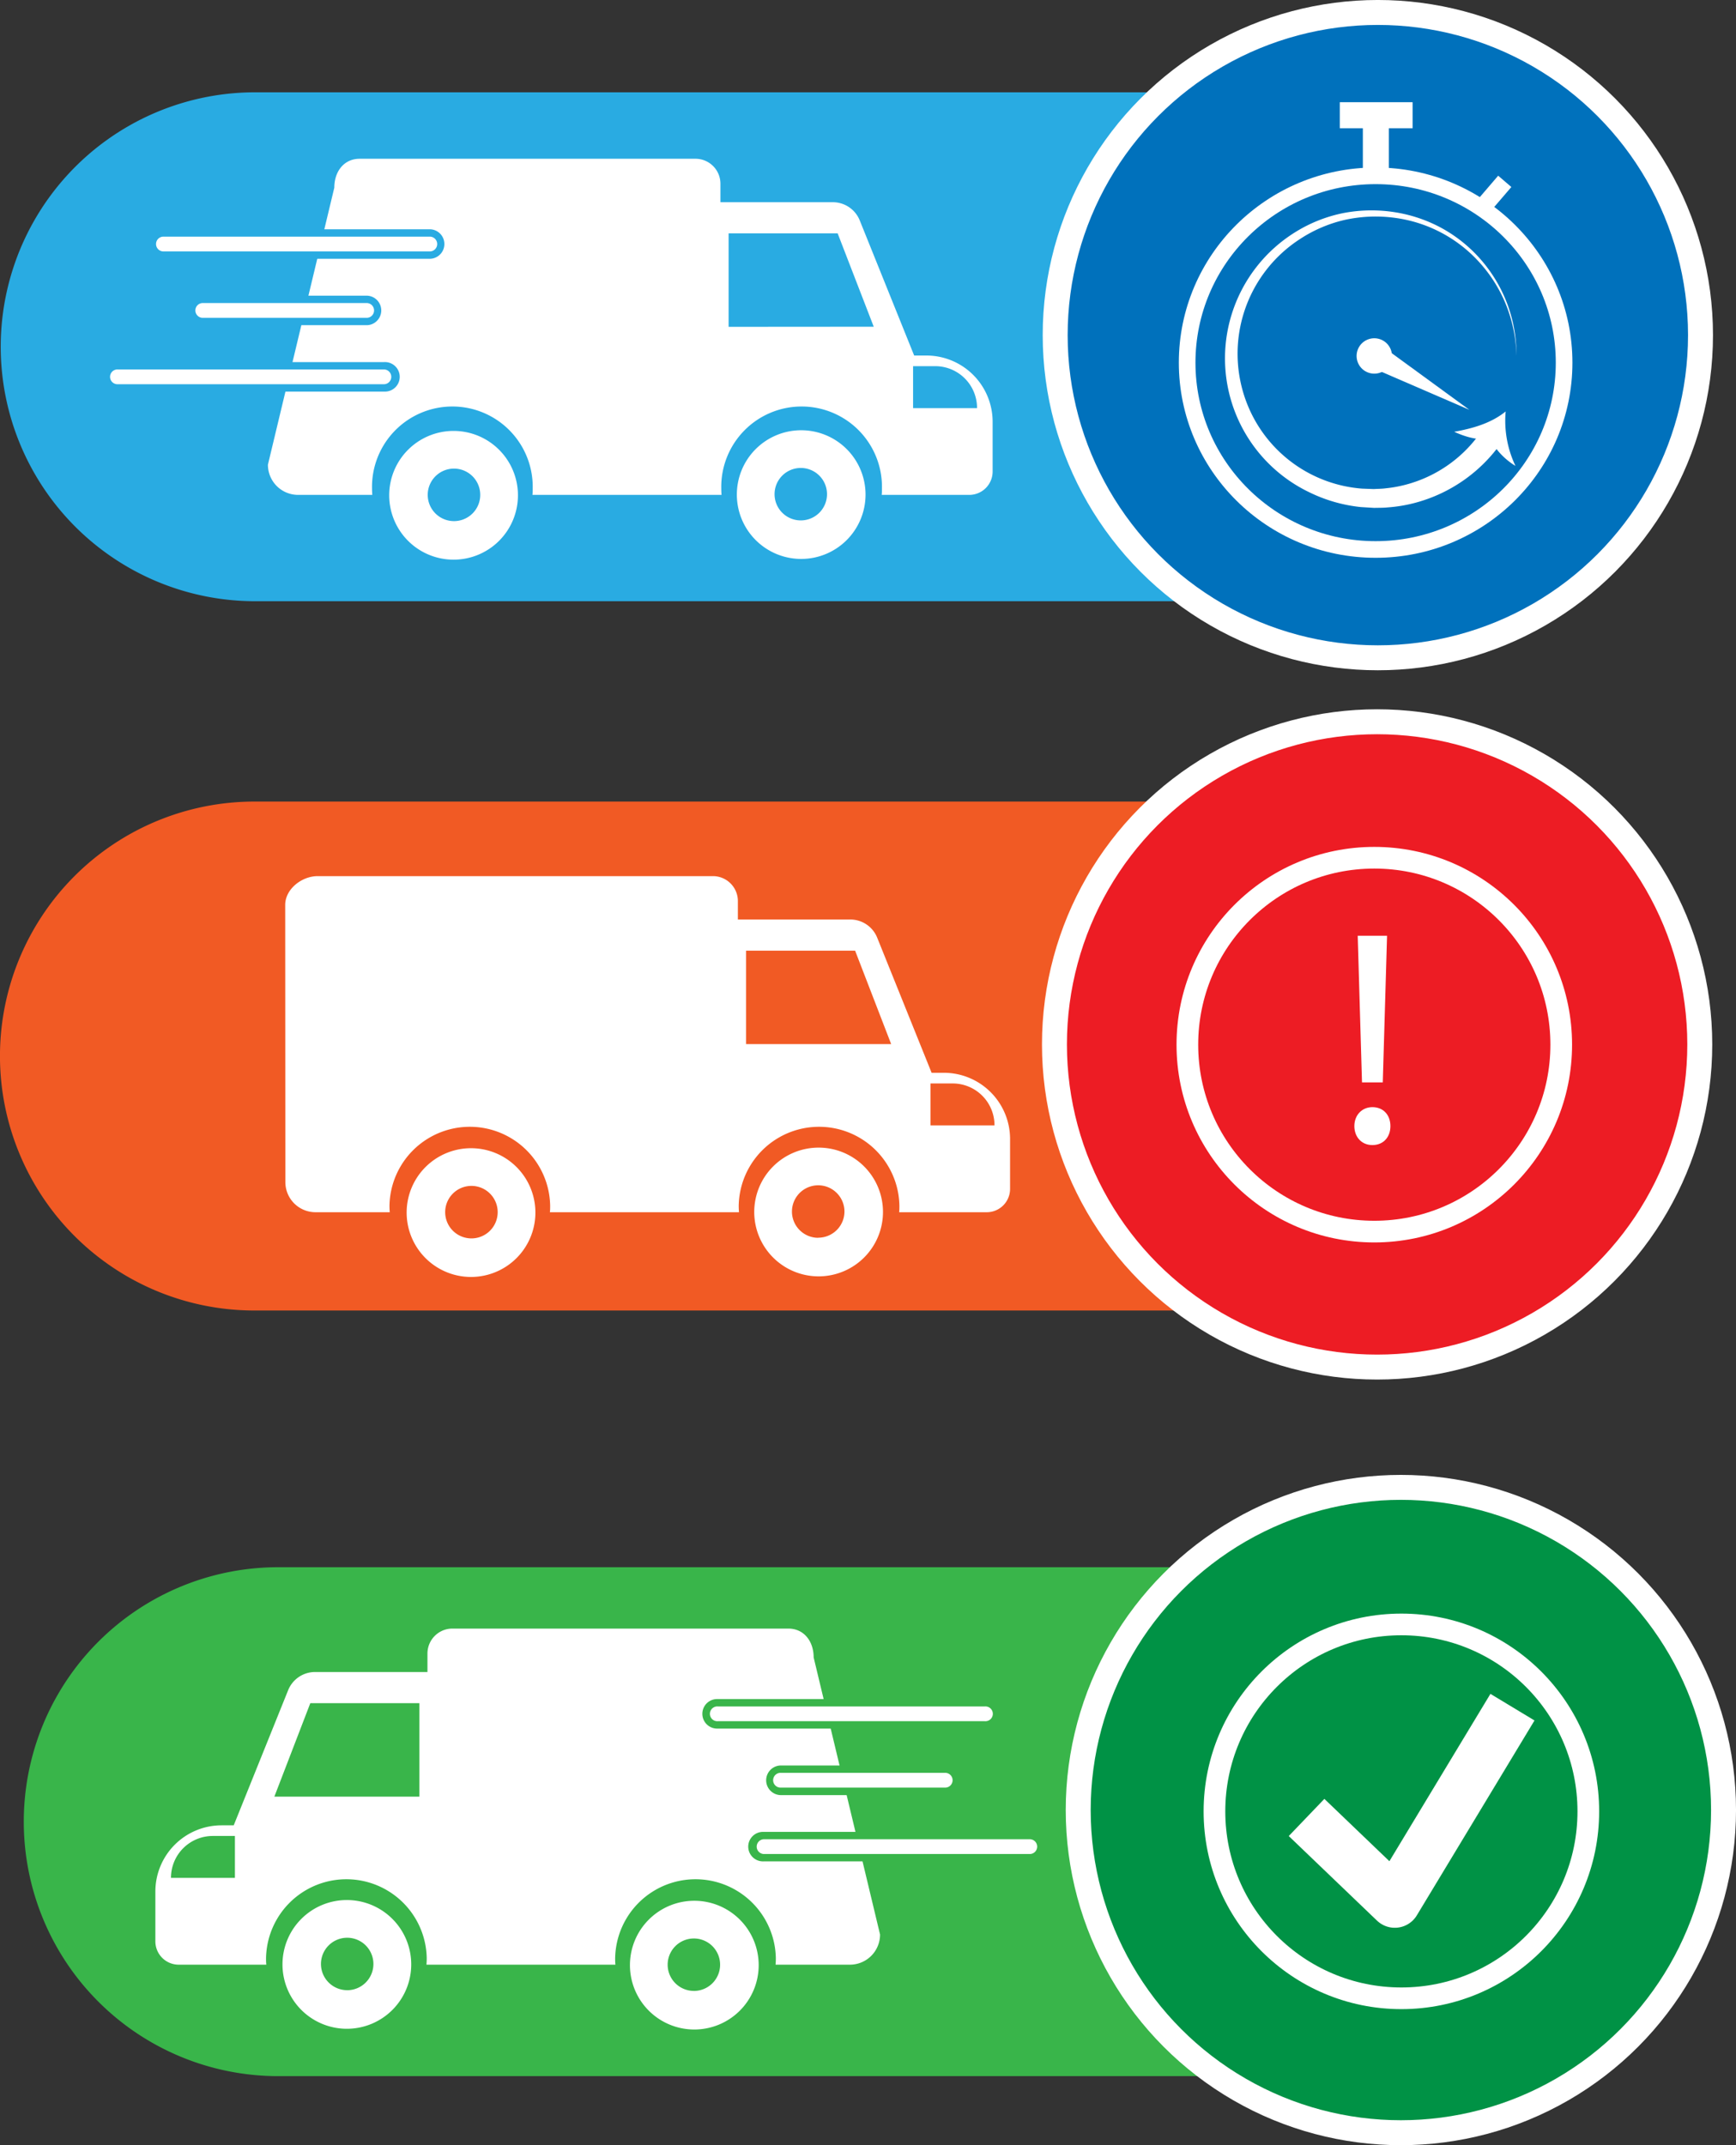
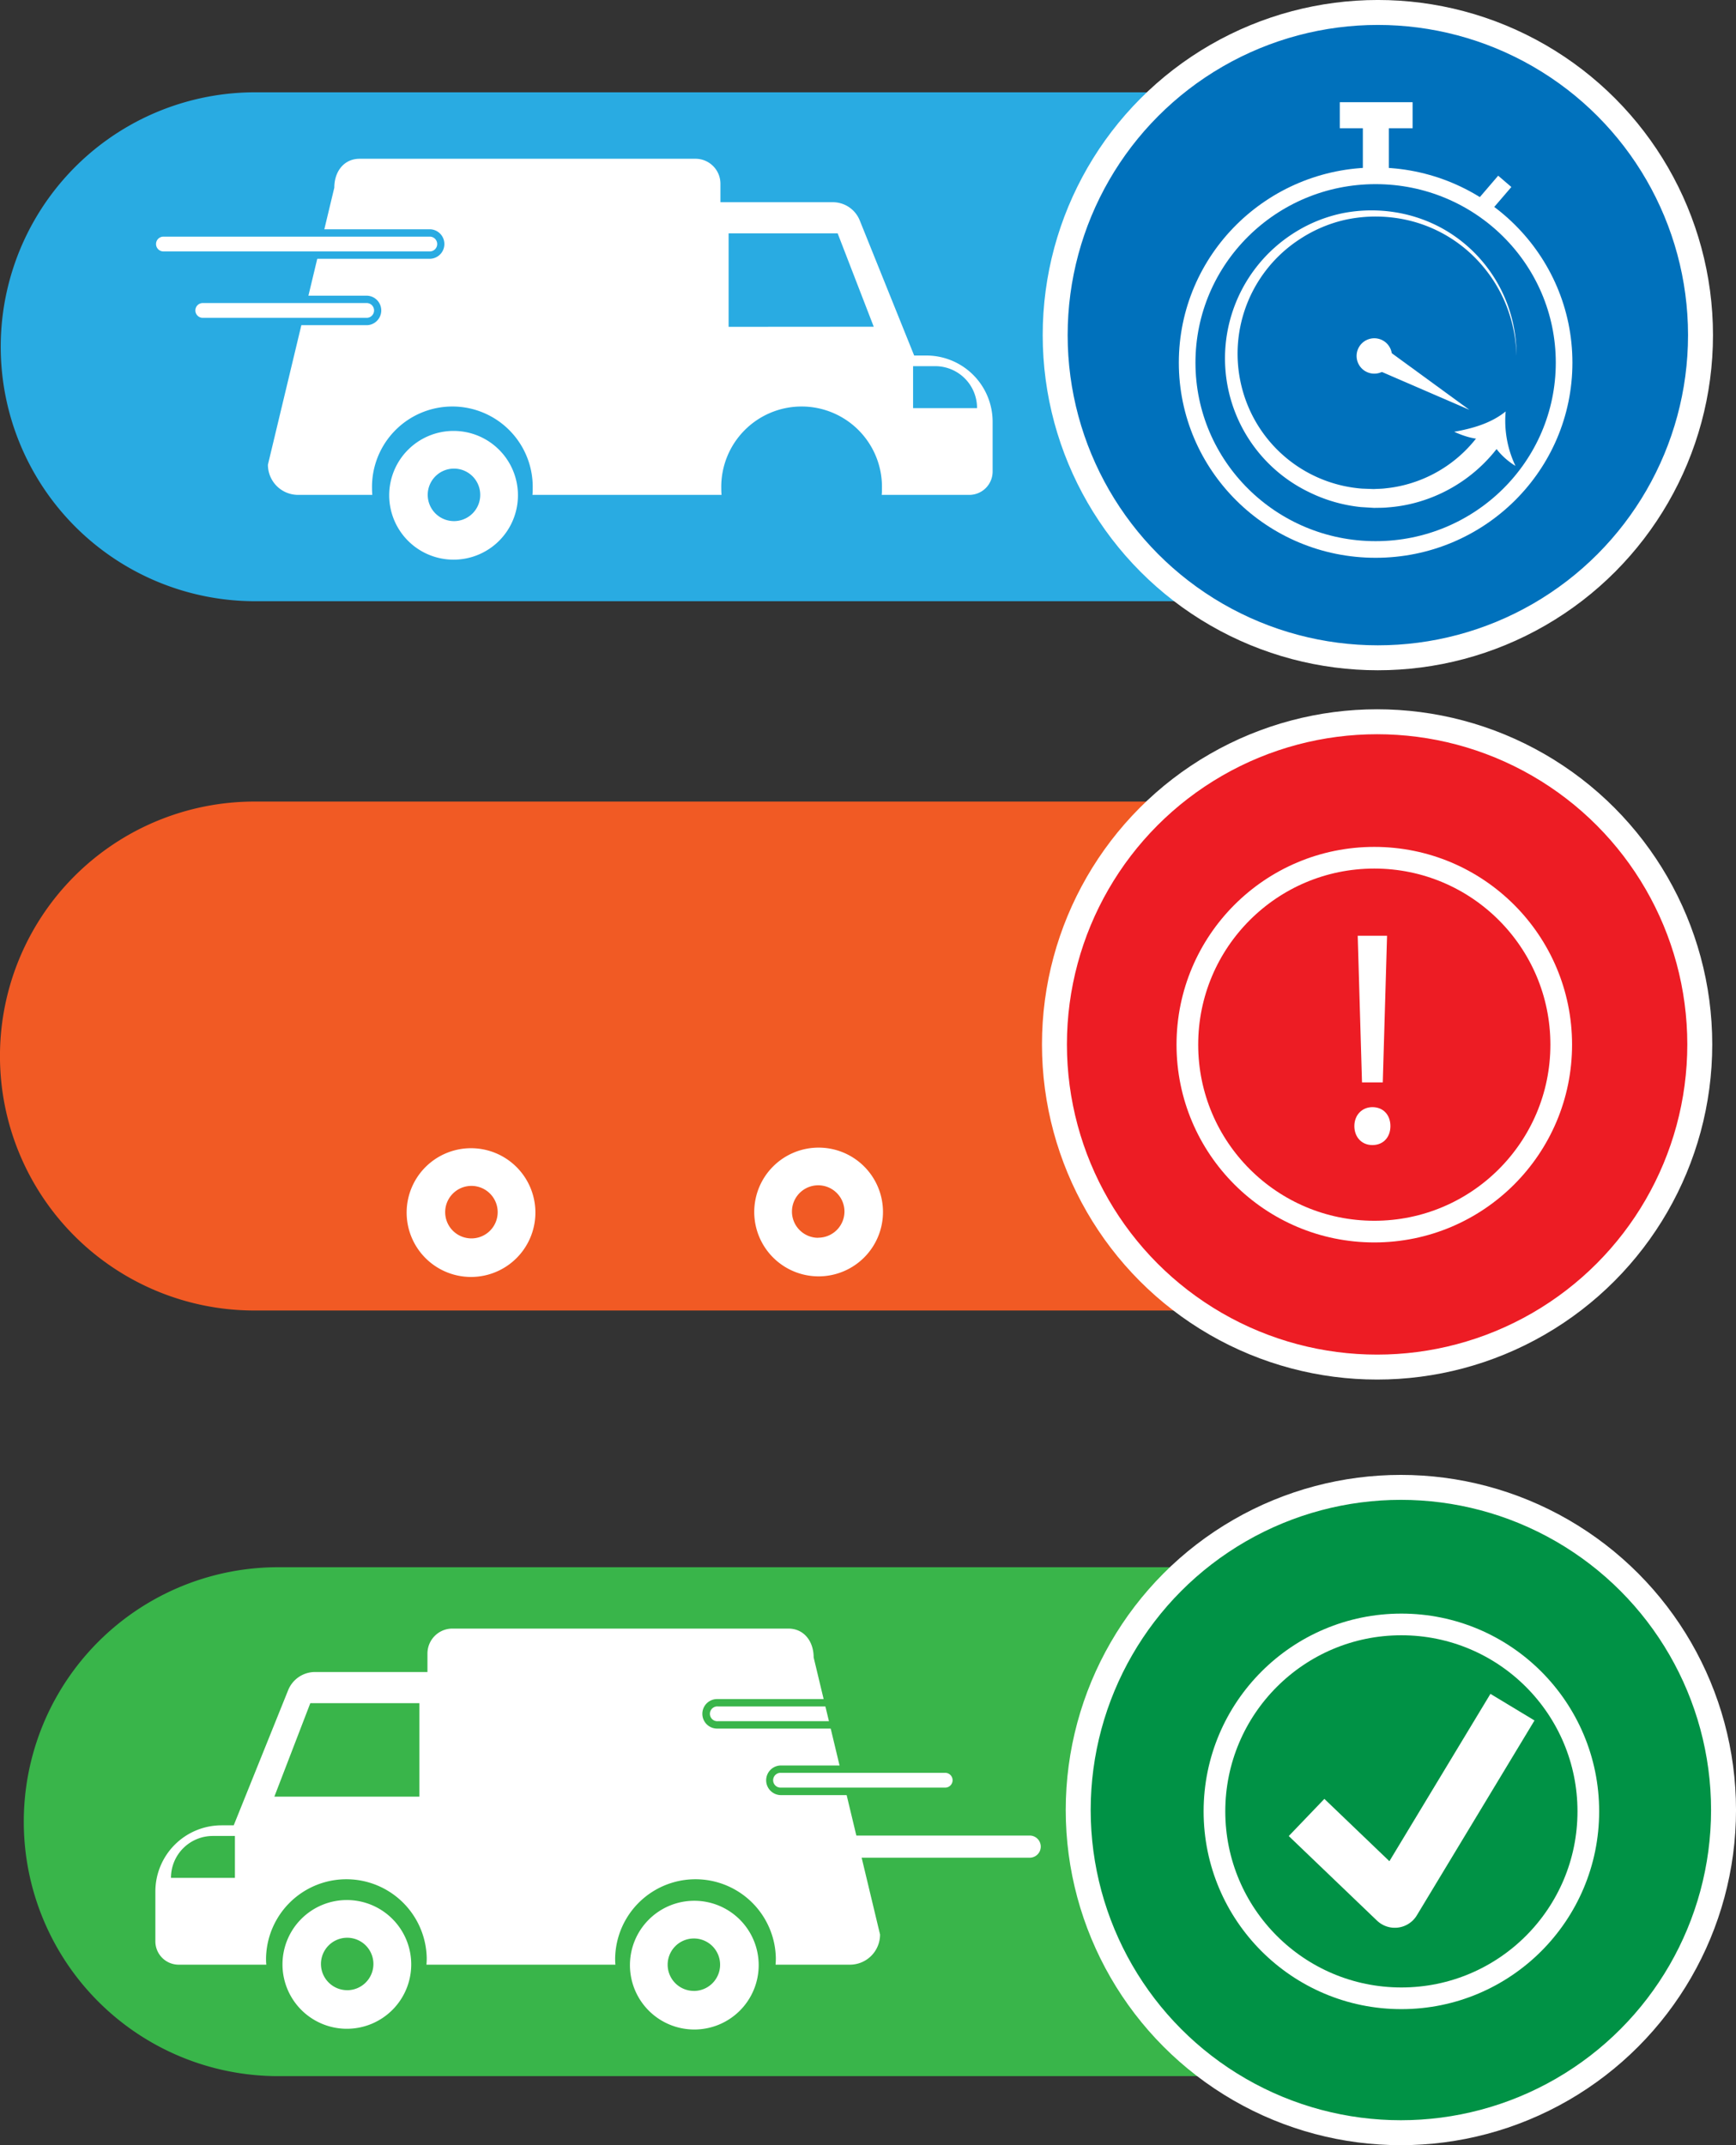
<svg xmlns="http://www.w3.org/2000/svg" viewBox="0 0 640.78 791.82">
  <rect x="0" y="0" width="640.78" height="791.82" fill="#333333" stroke="none" />
  <defs>
    <style>.a{fill:#29abe2;}.b{fill:#0071bc;}.b,.d,.e,.f,.h,.i,.k,.l{stroke:#fff;}.b,.d,.e,.f,.h,.i,.k{stroke-miterlimit:10;}.b,.h,.k{stroke-width:9.21px;}.c{fill:#fff;}.d,.e,.f,.i,.l{fill:none;}.d{stroke-width:6.41px;}.e{stroke-width:9.61px;}.f{stroke-width:6.14px;}.g{fill:#f15a24;}.h{fill:#ed1c24;}.i{stroke-width:8px;}.j{fill:#39b54a;}.k{fill:#009245;}.l{stroke-linejoin:round;stroke-width:19px;}</style>
  </defs>
  <path class="a" d="M1116.92,345.32h-415A93.93,93.93,0,0,1,608,251.39h0a93.92,93.92,0,0,1,93.93-93.92h415Z" transform="translate(-607.73 -123.4)" />
  <circle class="b" cx="508.58" cy="123.7" r="119.1" />
  <path class="c" d="M1162.08,286.52a56.65,56.65,0,0,1-32.27,22.55,54.72,54.72,0,0,1-9.85,1.62c-1.65.18-3.32.13-5,.18l-5-.31a56.35,56.35,0,0,1-19-5.48,54.81,54.81,0,0,1-5-96.07,53.41,53.41,0,0,1,17.8-7,55.24,55.24,0,0,1,19-.25,53.39,53.39,0,0,1,17.87,6.25,53.31,53.31,0,0,1,23.75,28.37,53.72,53.72,0,0,1,3.09,18.4,53.4,53.4,0,0,0-3.58-18.22,52.57,52.57,0,0,0-9.6-15.77,51.15,51.15,0,0,0-31.84-17,52.89,52.89,0,0,0-18.18.74,50.82,50.82,0,0,0-16.66,7.08,50.4,50.4,0,0,0-18.51,63.3,49.68,49.68,0,0,0,41.39,28.85l4.37.16c1.46-.1,2.92-.08,4.36-.28a47.51,47.51,0,0,0,8.55-1.66,48.84,48.84,0,0,0,27.28-20.17Z" transform="translate(-607.73 -123.4)" />
  <path class="c" d="M1158,285.13c1.15,4,5.6,8.15,9.11,10.24a38.74,38.74,0,0,1-3.62-20.1c-5.36,4.36-12.26,6.31-19,7.5C1148.46,284.59,1153.61,286.24,1158,285.13Z" transform="translate(-607.73 -123.4)" />
  <path class="c" d="M1115,254.67a.12.12,0,1,1-.12.12.12.12,0,0,1,.12-.12m0-6.41a6.53,6.53,0,1,0,6.53,6.53,6.53,6.53,0,0,0-6.53-6.53Z" transform="translate(-607.73 -123.4)" />
  <path class="c" d="M1117.75,251.07l32.34,23.6-36.75-15.9a4.46,4.46,0,0,1,3.55-8.19A4.55,4.55,0,0,1,1117.75,251.07Z" transform="translate(-607.73 -123.4)" />
  <line class="d" x1="546.55" y1="77.29" x2="555.43" y2="66.94" />
  <line class="e" x1="507.85" y1="65.21" x2="507.85" y2="42.53" />
  <line class="e" x1="494.54" y1="42.53" x2="521.41" y2="42.53" />
  <ellipse class="f" cx="507.76" cy="133.86" rx="69.57" ry="68.96" />
  <path class="c" d="M949.67,254.63h-4.51l-20.09-49.88a10.71,10.71,0,0,0-9.93-6.71H873.65v-6.83a9.21,9.21,0,0,0-9.21-9.21H740.51c-5.88,0-9.38,4.77-9.38,10.66L706.62,294.93a11.14,11.14,0,0,0,11.14,11.14h27.39c-.06-.8-.1-1.61-.1-2.42a29.66,29.66,0,1,1,59.31,0c0,.81,0,1.62-.1,2.42h69.8c-.07-.8-.1-1.61-.1-2.42a29.66,29.66,0,1,1,59.31,0c0,.81,0,1.62-.1,2.42H965.5a8.62,8.62,0,0,0,8.62-8.62V279.07A24.45,24.45,0,0,0,949.67,254.63Zm-73-10.59v-34.5h40.25L930.24,244Zm91.69,30H944.76V258.56h8.17A15.43,15.43,0,0,1,968.37,274Z" transform="translate(-607.73 -123.4)" />
  <path class="c" d="M667.89,217.56a4.09,4.09,0,1,1,0-8.17h98.65a4.09,4.09,0,0,1,0,8.17Z" transform="translate(-607.73 -123.4)" />
  <path class="a" d="M766.54,210.75a2.73,2.73,0,0,1,0,5.45H667.89a2.73,2.73,0,0,1,0-5.45h98.65m0-2.72H667.89a5.45,5.45,0,1,0,0,10.89h98.65a5.45,5.45,0,0,0,0-10.89Z" transform="translate(-607.73 -123.4)" />
  <path class="c" d="M682.41,242.07a4.09,4.09,0,0,1,0-8.17h60.83a4.09,4.09,0,0,1,0,8.17Z" transform="translate(-607.73 -123.4)" />
  <path class="a" d="M743.24,235.26a2.73,2.73,0,0,1,0,5.45H682.41a2.73,2.73,0,0,1,0-5.45h60.83m0-2.72H682.41a5.45,5.45,0,0,0,0,10.89h60.83a5.45,5.45,0,0,0,0-10.89Z" transform="translate(-607.73 -123.4)" />
-   <path class="c" d="M651.25,266.58a4.09,4.09,0,1,1,0-8.17h98.34a4.09,4.09,0,1,1,0,8.17Z" transform="translate(-607.73 -123.4)" />
-   <path class="a" d="M749.59,259.77a2.73,2.73,0,0,1,0,5.45H651.25a2.73,2.73,0,1,1,0-5.45h98.34m0-2.72H651.25a5.45,5.45,0,1,0,0,10.89h98.34a5.45,5.45,0,1,0,0-10.89Z" transform="translate(-607.73 -123.4)" />
-   <path class="c" d="M903.46,282.21A23.75,23.75,0,1,0,927.21,306,23.75,23.75,0,0,0,903.46,282.21Zm-.15,33.28a9.68,9.68,0,1,1,9.68-9.68A9.68,9.68,0,0,1,903.31,315.49Z" transform="translate(-607.73 -123.4)" />
  <path class="c" d="M775.16,282.46a23.76,23.76,0,1,0,23.75,23.76A23.75,23.75,0,0,0,775.16,282.46Zm.15,33.29a9.69,9.69,0,1,1,9.68-9.68A9.68,9.68,0,0,1,775.31,315.75Z" transform="translate(-607.73 -123.4)" />
  <path class="g" d="M1116.65,607.13h-415a93.93,93.93,0,0,1-93.93-93.93h0a93.93,93.93,0,0,1,93.93-93.93h415Z" transform="translate(-607.73 -123.4)" />
  <circle class="h" cx="508.31" cy="385.51" r="119.1" />
-   <path class="c" d="M956.11,519.38H951.6L931.51,469.5a10.7,10.7,0,0,0-9.93-6.7H880.09V456a9.21,9.21,0,0,0-9.21-9.21H725c-5.88,0-12,4.77-12,10.65l.06,102.28a11.13,11.13,0,0,0,11.14,11.13h27.39c-.06-.79-.1-1.6-.1-2.42a29.66,29.66,0,0,1,59.31,0c0,.82,0,1.63-.1,2.42h69.8c-.07-.79-.1-1.6-.1-2.42a29.66,29.66,0,0,1,59.31,0c0,.82,0,1.63-.1,2.42h32.33a8.61,8.61,0,0,0,8.62-8.61V543.83A24.45,24.45,0,0,0,956.11,519.38Zm-73-10.59V474.3h40.25l13.31,34.49Zm91.69,30H951.2V523.32h8.17a15.43,15.43,0,0,1,15.44,15.43Z" transform="translate(-607.73 -123.4)" />
  <path class="c" d="M909.9,547a23.76,23.76,0,1,0,23.75,23.76A23.75,23.75,0,0,0,909.9,547Zm-.15,33.29a9.69,9.69,0,1,1,9.68-9.68A9.68,9.68,0,0,1,909.75,580.25Z" transform="translate(-607.73 -123.4)" />
  <path class="c" d="M781.6,547.22A23.76,23.76,0,1,0,805.35,571,23.75,23.75,0,0,0,781.6,547.22Zm.15,33.29a9.69,9.69,0,1,1,9.68-9.69A9.68,9.68,0,0,1,781.75,580.51Z" transform="translate(-607.73 -123.4)" />
  <circle class="i" cx="507.27" cy="385.6" r="69" />
  <path class="c" d="M1107.64,539.06c0-4.06,2.82-7,6.66-7,4.06,0,6.65,2.93,6.65,7s-2.59,7-6.65,7S1107.64,543,1107.64,539.06Zm2.82-16.13-1.58-54.12h10.83l-1.58,54.12Z" transform="translate(-607.73 -123.4)" />
  <path class="j" d="M1125.43,889.73h-415a93.92,93.92,0,0,1-93.92-93.92h0a93.92,93.92,0,0,1,93.92-93.93h415Z" transform="translate(-607.73 -123.4)" />
  <circle class="k" cx="517.08" cy="668.11" r="119.1" />
  <path class="c" d="M689.52,797.15H694l20.09-49.88a10.71,10.71,0,0,1,9.93-6.71h41.49v-6.82a9.21,9.21,0,0,1,9.21-9.21H898.68c5.88,0,9.38,4.77,9.38,10.65l24.51,102.28a11.13,11.13,0,0,1-11.13,11.13H894c.07-.8.1-1.61.1-2.42a29.66,29.66,0,0,0-59.31,0c0,.81,0,1.62.1,2.42H765.14c.06-.8.1-1.61.1-2.42a29.66,29.66,0,0,0-59.31,0c0,.81,0,1.62.1,2.42H673.69a8.61,8.61,0,0,1-8.61-8.61V821.59A24.44,24.44,0,0,1,689.52,797.15Zm73-10.59v-34.5H722.27L709,786.56Zm-91.68,30h23.6V801.08h-8.17a15.43,15.43,0,0,0-15.43,15.44Z" transform="translate(-607.73 -123.4)" />
-   <path class="c" d="M872.66,760.08a4.09,4.09,0,1,1,0-8.17H971.3a4.09,4.09,0,1,1,0,8.17Z" transform="translate(-607.73 -123.4)" />
+   <path class="c" d="M872.66,760.08a4.09,4.09,0,1,1,0-8.17a4.09,4.09,0,1,1,0,8.17Z" transform="translate(-607.73 -123.4)" />
  <path class="j" d="M971.3,753.27a2.73,2.73,0,1,1,0,5.45H872.66a2.73,2.73,0,1,1,0-5.45H971.3m0-2.72H872.66a5.45,5.45,0,1,0,0,10.89H971.3a5.45,5.45,0,1,0,0-10.89Z" transform="translate(-607.73 -123.4)" />
  <path class="c" d="M896,784.59a4.09,4.09,0,1,1,0-8.17h60.82a4.09,4.09,0,0,1,0,8.17Z" transform="translate(-607.73 -123.4)" />
  <path class="j" d="M956.78,777.78a2.73,2.73,0,0,1,0,5.45H896a2.73,2.73,0,1,1,0-5.45h60.82m0-2.72H896A5.45,5.45,0,1,0,896,786h60.82a5.45,5.45,0,0,0,0-10.89Z" transform="translate(-607.73 -123.4)" />
  <path class="c" d="M889.6,809.1a4.09,4.09,0,0,1,0-8.17H988a4.09,4.09,0,0,1,0,8.17Z" transform="translate(-607.73 -123.4)" />
-   <path class="j" d="M988,802.29a2.73,2.73,0,0,1,0,5.45H889.6a2.73,2.73,0,0,1,0-5.45H988m0-2.72H889.6a5.45,5.45,0,1,0,0,10.89H988a5.45,5.45,0,0,0,0-10.89Z" transform="translate(-607.73 -123.4)" />
  <path class="c" d="M735.73,824.73A23.76,23.76,0,1,1,712,848.48,23.75,23.75,0,0,1,735.73,824.73Zm.15,33.28a9.68,9.68,0,1,0-9.68-9.68A9.68,9.68,0,0,0,735.88,858Z" transform="translate(-607.73 -123.4)" />
  <path class="c" d="M864,825a23.76,23.76,0,1,1-23.75,23.75A23.75,23.75,0,0,1,864,825Zm-.15,33.28a9.68,9.68,0,1,0-9.68-9.68A9.68,9.68,0,0,0,863.88,858.27Z" transform="translate(-607.73 -123.4)" />
  <circle class="i" cx="517.27" cy="668.6" r="69" />
  <polyline class="l" points="482.27 670.85 514.84 702.07 558.27 630.14" />
</svg>